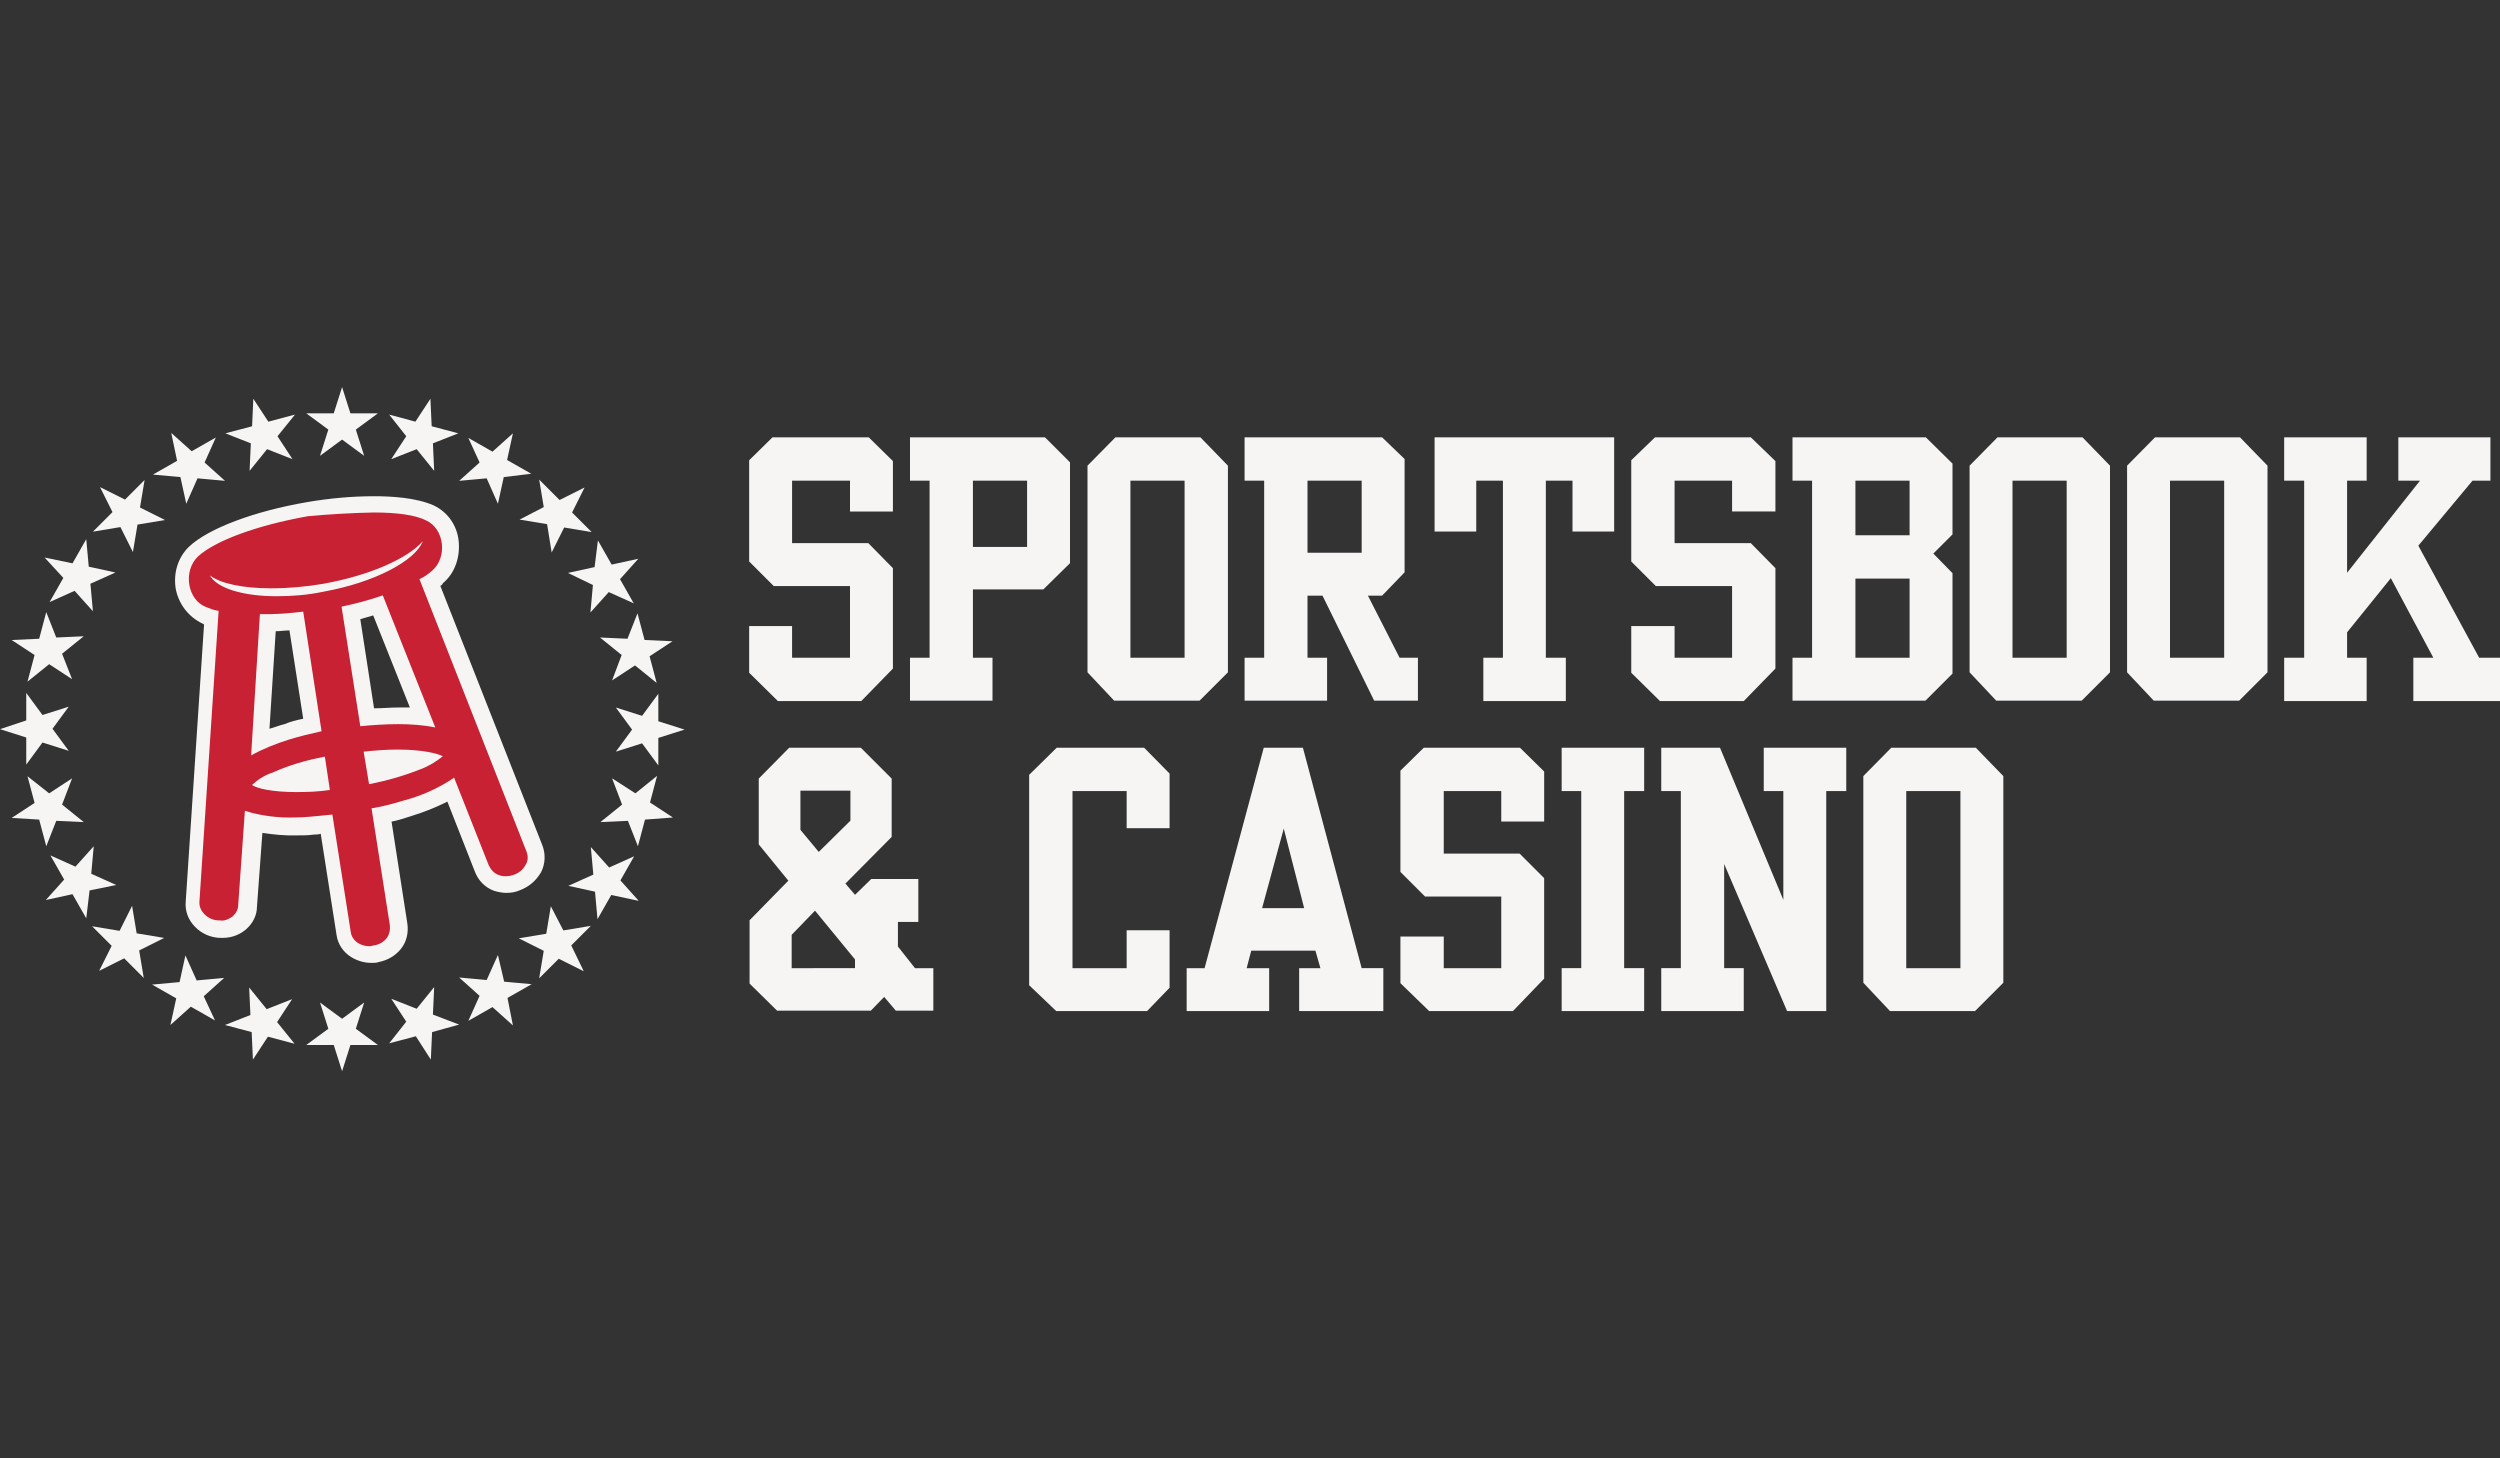
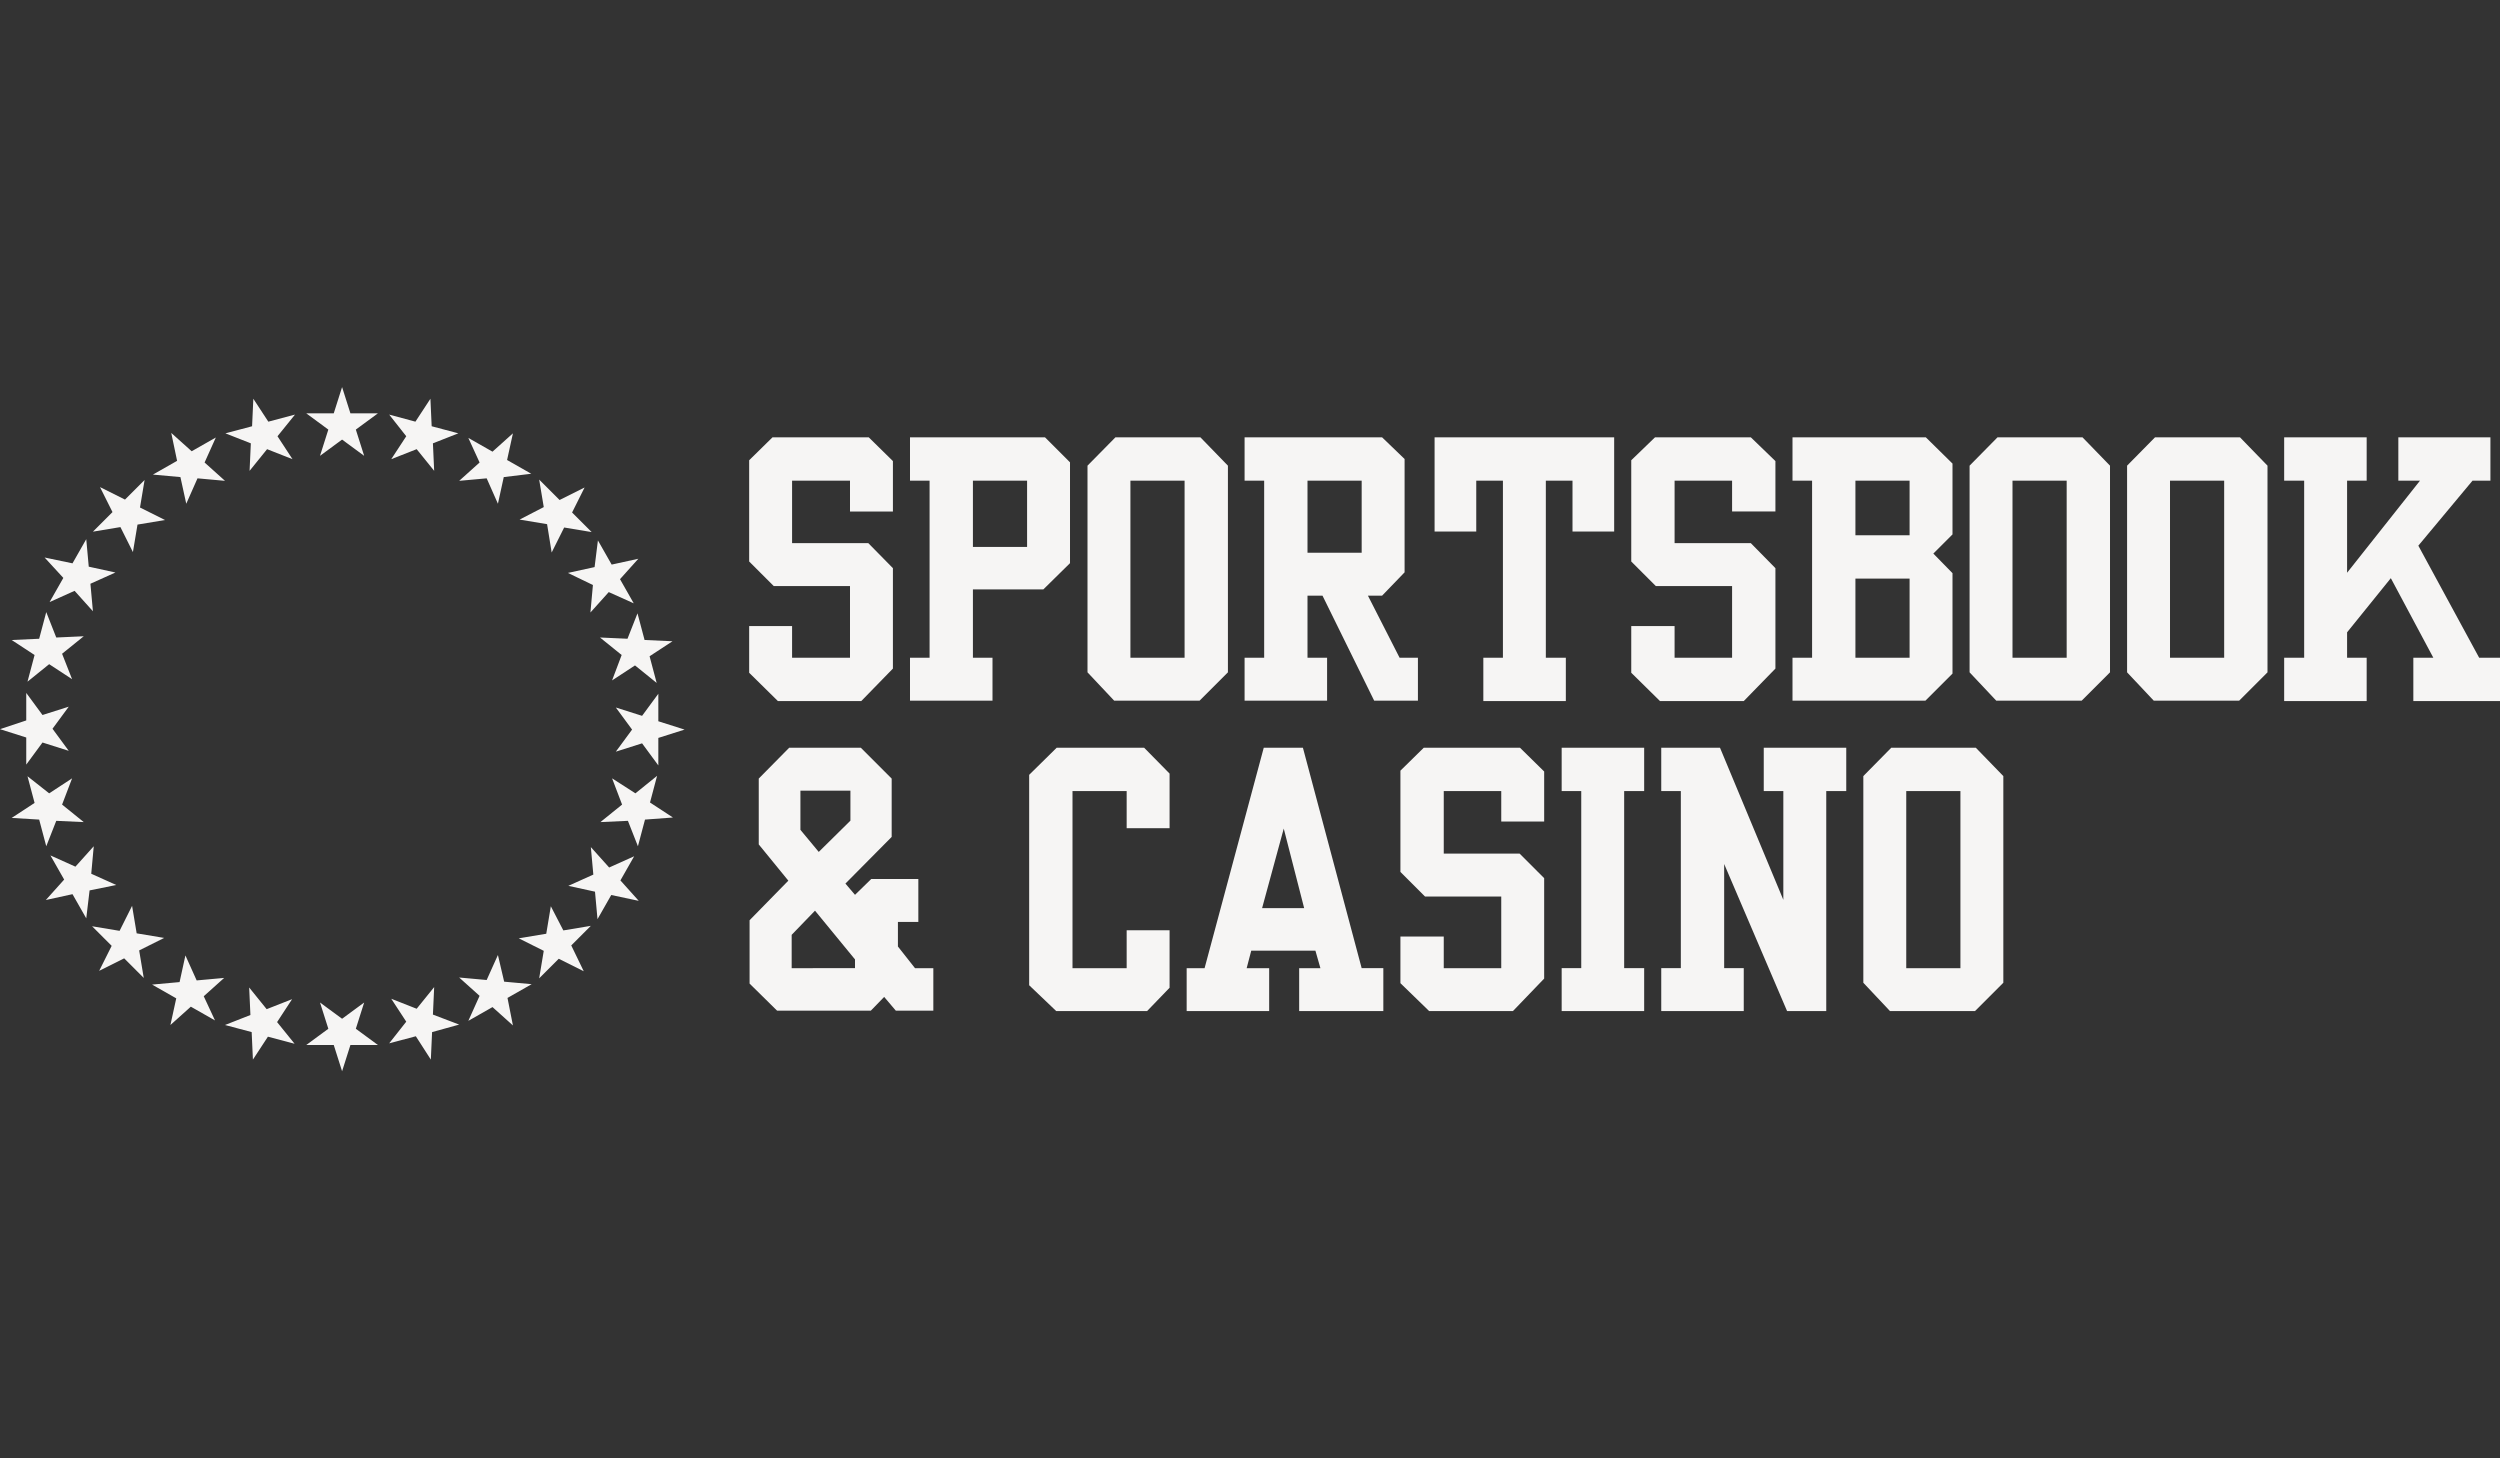
<svg xmlns="http://www.w3.org/2000/svg" viewBox="0 0 600 350">
  <rect x="0" y="0" width="600" height="350" fill="#333333" stroke="none" />
  <path fill="#f6f5f4" d="m161.4 153.9-5.5 3.6 1.7 6.4-5.2-4.2-5.5 3.6 2.3-6.1-5.2-4.2 6.6.3 2.4-6.1 1.7 6.4zm-17.9-24.2 3.3 5.8 6.4-1.4-4.4 4.9 3.3 5.8-6-2.7-4.4 4.9.6-6.6-6-2.9 6.4-1.4zm-9.2-9.7 6-3-3 6 4.7 4.7-6.6-1.1-3 6-1.1-6.8-6.6-1.1 5.8-3-1.1-6.6zm-21.9-14.9 5.8 3.3 4.9-4.4-1.4 6.4 5.8 3.3-6.6.8-1.4 6.4-2.7-6.1-6.6.6 4.9-4.4zm-12.7-3.9 3.6-5.5.3 6.6 6.4 1.7-6.1 2.4.3 6.6-4.2-5.2-6.1 2.4 3.6-5.5-4.1-5.2zm-19.6-2 2-6.3 2 6.3h6.6l-5.3 3.9 2 6.3-5.3-3.9-5.3 3.9 2-6.3-5.3-3.9zm-19.6 3.1.3-6.6 3.6 5.5 6.4-1.7-4.2 5.2 3.6 5.5-6.1-2.4-4.2 5.2.3-6.6-6.1-2.4zm-19.4 1.6 4.9 4.4 5.8-3.3-2.7 6 4.9 4.4-6.6-.6-2.7 6.1-1.4-6.4-6.6-.6 5.8-3.3zm-17.1 13 6 3 4.7-4.7-1.1 6.6 6 3-6.6 1.1-1.1 6.6-3-6-6.6 1.1 4.7-4.7zm-6.6 18.3 3.3-5.8.6 6.6 6.4 1.4-6 2.7.6 6.6-4.4-4.9-6 2.7 3.3-5.8-4.5-4.9zm-8 18.1 1.7-6.4 2.4 6.1 6.6-.3-5.2 4.2 2.4 6.1-5.5-3.6-5.2 4.2 1.7-6.4-5.5-3.6zm-3.1 19.6v-6.6l3.9 5.3 6.3-2-3.9 5.3 3.9 5.3-6.3-2-3.9 5.3V177L0 175zm-3.5 23.4 5.5-3.6-1.7-6.4 5.2 4.1 5.5-3.6-2.4 6.3 5.2 4.2-6.6-.3-2.4 6.1-1.7-6.4zm17.9 24.1-3.3-5.8L11 216l4.4-4.9-3.3-5.8 6 2.7 4.4-4.9-.6 6.6 6 2.7-6.4 1.3zm9.1 9.6-6 3 3-6-4.7-4.7 6.6 1.1 3-6 1.1 6.6 6.6 1.1-6 3 1.1 6.6zm21.8 14.9-5.8-3.3-4.9 4.4 1.4-6.4-5.8-3.3 6.6-.6 1.4-6.4 2.7 6 6.6-.6-4.9 4.4zm12.7 3.9-3.6 5.5-.3-6.6L54 246l6.1-2.4-.3-6.6 4.2 5.2 6.1-2.4-3.6 5.5 4.2 5.2zm19.8 2-2 6.3-2-6.3h-6.6l5.3-3.9-2-6.3 5.3 3.9 5.3-3.9-2 6.3 5.3 3.9zm19.6-3.1-.3 6.6-3.6-5.6-6.4 1.7 4.1-5.2-3.6-5.5 6.1 2.4 4.2-5.2-.3 6.6 6.3 2.4zm19.4-1.6-4.9-4.4-5.8 3.3 2.7-6-4.9-4.4 6.6.6 2.7-6 1.5 6.4 6.6.6-5.8 3.3zm17-13-6-3-4.7 4.7 1.1-6.6-6-3 6.6-1.1 1.1-6.6 3 5.8 6.6-1.1-4.7 4.7zm6.6-18.3-3.3 5.8-.6-6.6-6.4-1.4 6-2.7-.6-6.6 4.4 4.9 6-2.7-3.3 5.8 4.4 4.9zm8.1-18.1-1.7 6.4-2.4-6.1-6.6.3 5.2-4.2-2.4-6.3 5.6 3.6 5.2-4.2-1.7 6.4 5.5 3.6zm3.2-19.6v6.6l-3.9-5.3-6.3 2 3.9-5.3-3.9-5.3 6.3 2 3.9-5.3v6.6l6.3 2z" />
-   <path fill="#c72133" fill-rule="evenodd" d="M89.07 229.197c-1.3 0-2.7-.3-3.8-1.1-1.4-.9-2.4-2.4-2.7-4.1l-4.1-26.2c-1.1.2-2.4.2-3.5.3-1.3.1-2.6.2-3.9.2-3.4 0-6.7-.3-10-.9l-1.4 19.9c-.1 1.7-.9 3.2-2.2 4.2-1.3.9-2.8 1.4-4.4 1.4h-.3c-1.8 0-3.5-.6-4.7-1.9-1.2-1.2-1.9-2.9-1.9-4.7l4.6-67.9c-.6-.1-1.2-.3-1.7-.6-2.8-1.2-4.7-3.8-5.2-6.7-.6-3.1.4-6.4 2.7-8.6 4.6-4.2 15.1-8 27.5-10.2 5.2-.9 10.4-1.4 15.7-1.4 4.1 0 9.6.3 13.3 2 2.8 1.3 4.6 4 4.9 7.1.5 3.1-.6 6.3-3 8.5l-1.9 1.4 25.3 63.8c.7 1.5.6 3.2-.2 4.7-.9 1.6-2.4 2.8-4.1 3.4-.8.3-1.7.5-2.5.5s-1.6-.2-2.4-.5c-1.6-.6-2.8-1.9-3.3-3.5l-7.4-18.8c-3.3 1.9-6.8 3.3-10.5 4.4-2 .6-4.1 1.2-6.1 1.6l4.1 26.2c.3 1.6-.1 3.3-1.1 4.6-1.1 1.3-2.6 2.2-4.2 2.5-.4.3-1 .4-1.6.4zm-23.8-41.4c2 .3 4 .4 6 .3h.2c1.7 0 3.6-.2 5.6-.3l-.6-3.8c-3.5.8-6.9 1.9-10.2 3.3zm25.1-1.9c3.4-.7 6.7-1.8 9.9-3.1.5-.1.9-.3 1.3-.6-2-.3-4-.4-6-.3-1.9 0-3.8.2-5.8.3zm-27.9-7.8c2-.9 4.1-1.7 6.3-2.4 2.1-.6 4.2-1.2 6.3-1.6l-3.9-24.9c-2.4.3-4.6.3-6.7.5zm25.7-6c2.4-.3 4.9-.4 7.4-.3 1.9 0 3.9.2 5.8.3l-10.5-26.8c-2.2.7-4.4 1.3-6.6 1.7z" clip-rule="evenodd" />
-   <path fill="#f6f5f4" d="M89.77 122.997c5.5 0 9.9.6 12.5 1.9 4.4 2 5.2 8.9 1.4 12.1-.9.8-1.9 1.5-3 2l25.7 65.4c.4 1 .4 2.2-.2 3.1-.6 1.2-1.7 2.1-3 2.5-.6.2-1.2.3-1.9.3-.5 0-1.1-.1-1.6-.3-1.1-.4-1.9-1.3-2.4-2.4l-8.3-21-.2.2c-3.6 2.4-7.6 4.2-11.8 5.3-2.6.8-5.2 1.5-7.8 1.9l4.4 28.1c.1 1.1-.1 2.2-.8 3.1s-1.8 1.5-3 1.7c-.3 0-.6.2-1.1.2-1 0-2-.3-2.8-.8-.9-.6-1.6-1.6-1.7-2.7l-4.4-28.1-5.2.5c-1.3.1-2.6.2-3.9.2-4 .1-8.1-.4-11.9-1.6l-1.6 22.6c0 1.1-.6 2.1-1.4 2.8-.9.6-1.9 1.1-3 .9h-.2c-1.4 0-2.7-.6-3.6-1.6-.8-.8-1.2-1.9-1.1-3l4.6-69.7c-1-.1-2-.5-3-.9-4.5-1.7-5.6-8.6-2-12.1 4.1-3.8 14.1-7.5 26.4-9.7 5.4-.5 10.6-.8 15.9-.9m-24.7 18.2c-6.6 0-12.1-1.1-14.7-3.1 1.7 3.1 8 5 16 5 3.8 0 7.6-.3 11.3-1.1 12.2-2.2 22-7.4 23.8-12.1-3.7 4.2-12.8 8.2-23.8 10.2-4.1.7-8.3 1.1-12.6 1.1m21.4 33.1c3-.3 6.1-.5 9.1-.5s6 .2 8.9.8l-12.6-31.7c-3.2 1.1-6.5 2-9.9 2.7zm-26.2 7c2.9-1.6 5.9-2.8 9.1-3.8 2.5-.8 5.2-1.4 7.8-2l-4.4-28.7c-3.4.4-6.9.7-10.4.6zm28.3 6.9c4.2-.8 8.4-2 12.4-3.6 1.9-.7 3.7-1.8 5.3-3.1-1.1-.6-4.7-1.6-10.8-1.6-2.7 0-5.4.2-8.2.5zm-17.4 1.9c2.7 0 5.3-.1 8-.5l-1.2-8c-4.3.8-8.5 2-12.5 3.8-1.9.6-3.6 1.7-5 3 1.2.8 4.6 1.7 10.7 1.7m18.6-71c-5.4 0-10.7.5-16 1.4-12.8 2.2-23.7 6.3-28.4 10.7-2.7 2.6-3.8 6.4-3.2 10.1.7 3.7 3.1 6.8 6.5 8.4.2 0 .2.2.3.2l-4.4 66.5c-.2 2.2.6 4.4 2.2 6 1.6 1.7 3.9 2.7 6.3 2.7h.3c2 0 3.9-.6 5.5-1.9 1.7-1.4 2.8-3.4 2.8-5.6l1.3-17.7c2.7.4 5.5.7 8.3.6 1.4 0 2.7 0 4.1-.2.5 0 1.1 0 1.6-.2l3.8 24.3c.3 2.2 1.6 4.1 3.5 5.3 1.5.9 3.1 1.4 4.9 1.4.6 0 1.2 0 1.7-.2 2.1-.4 4-1.5 5.3-3.1 1.4-1.7 1.9-3.9 1.6-6.1l-3.8-24.5c1.6-.3 3-.8 4.6-1.3 3-.9 6-2.1 8.8-3.5l6.6 16.8c.8 2.1 2.4 3.8 4.6 4.6 1 .3 2 .5 3 .5 1.1 0 2.2-.2 3.1-.6 2.2-.8 4-2.3 5.2-4.4 1-2 1.1-4.3.3-6.4l-24.5-62.3c.3-.1.5-.3.6-.6 3-2.5 4.2-6.4 3.8-10.2-.4-3.7-2.6-6.9-6-8.5-4.3-1.9-10.3-2.2-14.3-2.2zm-3.3 29.5c1.1-.3 2-.6 3.1-.9l8.8 22.1h-2.8c-1.9 0-3.8.2-5.8.2zm-20.3 2.9c1.1 0 2.2-.2 3.3-.2l3.3 21.2c-1.5.3-3.1.7-4.5 1.3-1.3.3-2.4.8-3.6 1.1z" />
  <path fill="#f6f5f4" fill-rule="evenodd" d="m185.4 104.96-5.6 5.5v24.3l5.9 5.9H204v17.2h-13.9v-7.6h-10.3v11.2l6.9 6.8h20l7.6-7.8v-24.1l-5.9-6h-18.3v-15H204v7.4h10.3v-12.1l-5.8-5.7zm33 0v10.4h4.7v42.5h-4.7v10.3h19.8v-10.3h-4.7v-16.4h16.9l6.4-6.3v-24.2l-6-6zm15.1 26.3h13v-15.9h-13zm34.2-26.3-6.7 6.8v49.6l6.4 6.8h20.5l6.8-6.8v-49.6l-6.6-6.8zm3.6 52.9h13v-42.5h-13zm27.4-52.9v10.4h4.7v42.5h-4.7v10.3h19.8v-10.3h-4.7v-14.9h3.6l12.4 25.2h10.5v-10.3h-4.4l-7.6-14.9h3.4l5.4-5.6v-27.2l-5.4-5.2zm15.1 27.7h13v-17.3h-13zm30.5-27.7v22.6h10v-12.2h6.4v42.5H356v10.4h19.8v-10.4H371v-42.5h6.4v12.2h10v-22.6zm52.9 0-5.7 5.5v24.3l5.9 5.9h18.3v17.2h-13.8v-7.6h-10.4v11.2l6.9 6.8h20.1l7.6-7.8v-24.1l-5.9-6h-18.3v-15h13.8v7.4h10.4v-12.1l-5.9-5.7zm33 0v10.4h4.7v42.5h-4.7v10.3h31.9l6.5-6.5v-24.1l-4.6-4.7 4.6-4.6v-17l-6.4-6.3zm15.1 23.5h13v-13.1h-13zm0 29.4h13v-19h-13zm34.1-52.9-6.7 6.8v49.6l6.4 6.8h20.5l6.8-6.8v-49.6l-6.6-6.8zm3.6 52.9h13v-42.5h-13zm34.2-52.9-6.7 6.8v49.6l6.4 6.8h20.5l6.8-6.8v-49.6l-6.6-6.8zm3.6 52.9h13v-42.5h-13zm54.8-52.9v10.4h5.2l-17.5 22.1v-22.1h4.7v-10.4h-19.8v10.4h4.8v42.5h-4.8v10.4H568v-10.4h-4.7v-6.1l10.5-13 10.2 19.1h-4.8v10.4H600v-10.4h-5l-14.6-26.9 13-15.6h4.3v-10.4zm-386.2 74.5-7.3 7.4v15.8l7.1 8.7-9.3 9.5v15.2l6.6 6.5H209l3.2-3.3 2.8 3.3h9v-10.2h-4.4l-4.1-5.2v-5.9h4.9v-10.3h-11.3l-3.9 3.8-2.3-2.7 11.1-11.2v-14l-7.4-7.4zm2.7 19.7v-9.4h12v7.2l-7.6 7.5zm-2.1 25.2 5.6-5.8 9.6 11.7v2.1H190zm63.6-44.9-6.6 6.5v50.5l6.5 6.2h21.8l5.4-5.6v-13.8h-10.3v9.1h-13v-42.5h13v8.9h10.3v-13.1l-6.1-6.2zm49.7 0-14.2 52.9h-4.3v10.3h19.8v-10.3h-5.4l1.1-4.2h15.4l1.2 4.2h-5.1v10.3H332v-10.3h-5.2l-14.1-52.9zm4.8 19.4 4.9 19.1h-10.1zm33.6-19.4-5.6 5.5v24.3l5.9 5.9h18.3v17.2h-13.8v-7.6h-10.4v11.2l6.9 6.7h20.1l7.5-7.8v-24.1l-5.9-5.9h-18.2v-15h13.8v7.3h10.3v-12l-5.8-5.7zm33.1 0v10.4h4.7v42.5h-4.7v10.3h19.8v-10.3h-4.8v-42.5h4.8v-10.4zm48.5 0v10.4h4.7v26.1l-15.2-36.5h-14.1v10.4h4.7v42.5h-4.7v10.3h19.8v-10.3h-4.7v-25l15.1 35.3h9.4v-52.8h4.8v-10.4zm30.6 0-6.7 6.8v49.6l6.4 6.8H474l6.8-6.8v-49.6l-6.6-6.8zm3.6 52.9h13v-42.5h-13z" clip-rule="evenodd" />
</svg>